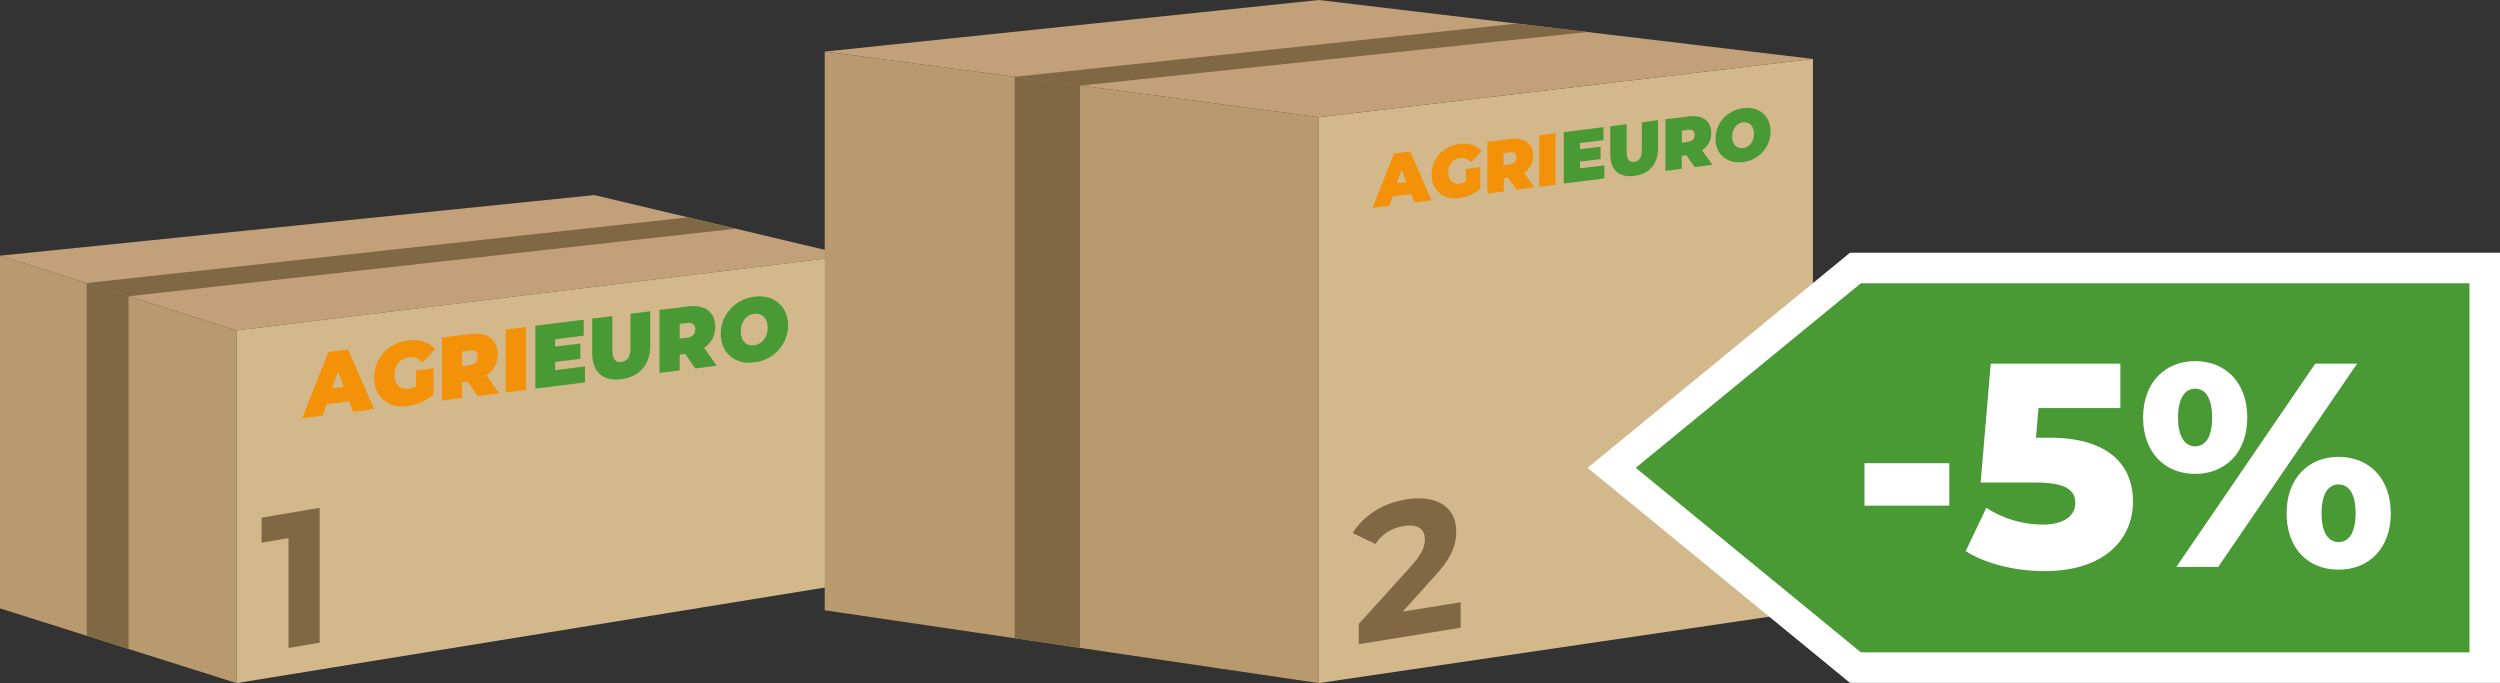
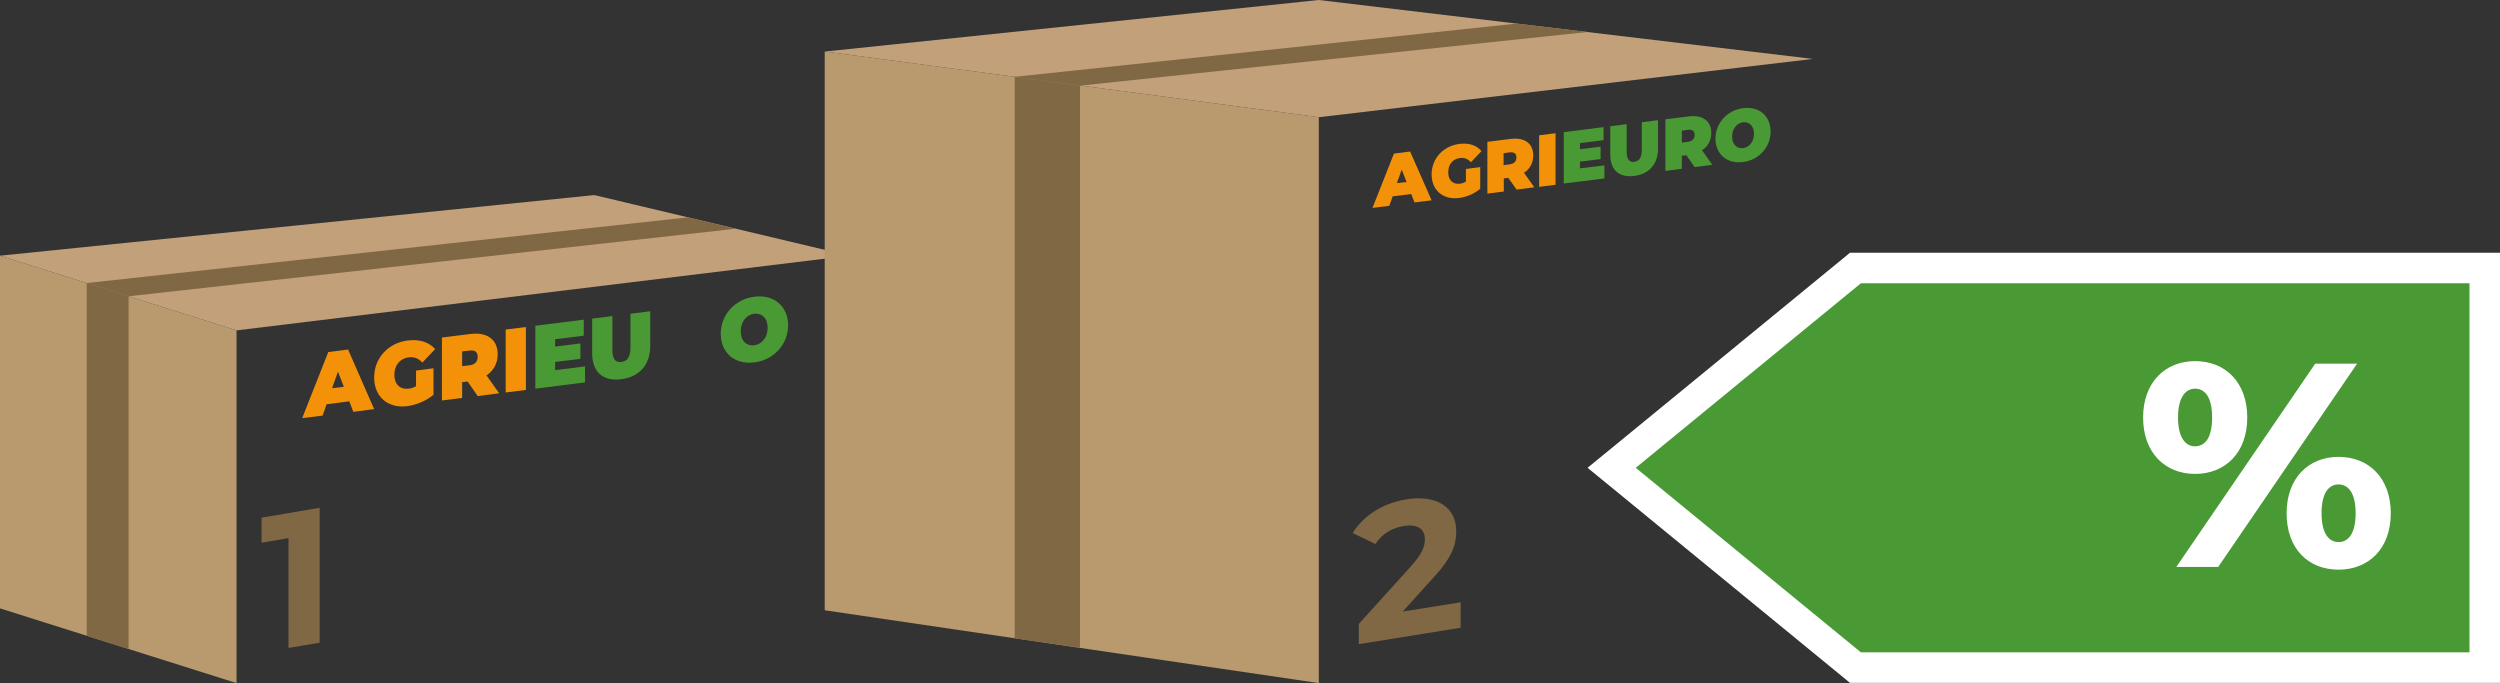
<svg xmlns="http://www.w3.org/2000/svg" version="1.1" id="Livello_1" x="0px" y="0px" viewBox="0 0 118.8 32.46" style="enable-background:new 0 0 118.8 32.46;" xml:space="preserve">
  <rect x="0" y="0" width="118.8" height="32.46" fill="#333333" stroke="none" />
  <style type="text/css">
	.st0{fill:#B89A6E;}
	.st1{fill:#C2A07A;}
	.st2{fill:#D3B88C;}
	.st3{fill:#806845;}
	.st4{fill:#F39208;}
	.st5{fill:#499A35;}
	.st6{fill:#927354;}
	.st7{fill:#FFFFFF;}
</style>
  <g>
    <g>
      <polygon class="st0" points="11.24,32.46 0,28.91 0,12.15 11.24,15.7   " />
      <polygon class="st1" points="0,12.15 28.24,9.27 40.36,12.15 11.24,15.7   " />
-       <polygon class="st2" points="11.24,15.7 11.24,32.46 40.36,27.73 40.36,12.15   " />
      <polygon class="st3" points="4.12,13.45 4.12,30.21 6.11,30.84 6.11,14.08   " />
      <polygon class="st3" points="4.12,13.45 32.68,10.33 34.95,10.87 6.11,14.08   " />
      <g>
        <path class="st4" d="M16.6,19.07l-1.08,0.14l-0.19,0.54l-0.97,0.12l1.24-3.14l0.94-0.12l1.24,2.83l-0.99,0.13L16.6,19.07z      M16.34,18.38l-0.28-0.72l-0.28,0.79L16.34,18.38z" />
        <path class="st4" d="M19.77,17.61l0.83-0.11v1.26c-0.34,0.29-0.82,0.48-1.24,0.54c-0.92,0.12-1.58-0.44-1.58-1.36     c0-0.92,0.67-1.65,1.6-1.76c0.56-0.07,1.01,0.08,1.3,0.41l-0.61,0.64c-0.18-0.2-0.38-0.28-0.64-0.25     c-0.42,0.05-0.69,0.37-0.69,0.83c0,0.45,0.27,0.71,0.68,0.66c0.12-0.01,0.23-0.05,0.35-0.12V17.61z" />
        <path class="st4" d="M22.22,18.13l-0.26,0.03v0.75l-0.96,0.12v-2.99l1.36-0.17c0.79-0.1,1.29,0.27,1.29,0.96     c0,0.43-0.19,0.78-0.53,1.01l0.6,0.85l-1.02,0.13L22.22,18.13z M22.31,16.66l-0.35,0.04v0.7l0.35-0.04     c0.26-0.03,0.39-0.18,0.39-0.4S22.58,16.62,22.31,16.66z" />
        <path class="st4" d="M24.03,15.66l0.96-0.12v2.99l-0.96,0.12V15.66z" />
        <path class="st5" d="M27.8,17.41v0.76l-2.36,0.3v-2.99l2.3-0.29v0.76l-1.36,0.17v0.35l1.2-0.15v0.73l-1.2,0.15v0.39L27.8,17.41z" />
        <path class="st5" d="M28.14,16.78v-1.64l0.96-0.12v1.61c0,0.46,0.17,0.61,0.43,0.57c0.27-0.03,0.43-0.23,0.43-0.68v-1.61     l0.94-0.12v1.64c0,0.9-0.51,1.48-1.38,1.59C28.65,18.13,28.14,17.68,28.14,16.78z" />
-         <path class="st5" d="M32.56,16.82l-0.26,0.03v0.75l-0.96,0.12v-2.99l1.36-0.17c0.79-0.1,1.29,0.27,1.29,0.96     c0,0.43-0.19,0.78-0.53,1.01l0.6,0.85l-1.02,0.13L32.56,16.82z M32.65,15.35l-0.35,0.04v0.7l0.35-0.04     c0.26-0.03,0.39-0.18,0.39-0.4C33.04,15.43,32.91,15.31,32.65,15.35z" />
        <path class="st5" d="M34.25,15.86c0-0.9,0.68-1.65,1.6-1.76c0.92-0.12,1.6,0.45,1.6,1.36c0,0.9-0.68,1.65-1.6,1.76     C34.92,17.34,34.25,16.77,34.25,15.86z M36.48,15.58c0-0.47-0.28-0.71-0.64-0.67c-0.35,0.04-0.64,0.36-0.64,0.83     c0,0.47,0.28,0.71,0.64,0.67C36.2,16.36,36.48,16.04,36.48,15.58z" />
      </g>
    </g>
    <g>
      <g>
        <polygon class="st0" points="62.67,32.46 39.19,29 39.19,2.45 62.67,5.57    " />
-         <polygon class="st2" points="62.67,32.46 86.15,29 86.15,2.8 62.67,5.57    " />
        <polygon class="st1" points="39.19,2.45 62.67,0 86.15,2.8 62.67,5.57    " />
      </g>
      <g>
        <polygon class="st3" points="48.22,3.65 72.07,1.12 75.44,1.52 51.32,4.07    " />
      </g>
      <g>
        <polygon class="st3" points="51.32,30.78 48.22,30.33 48.22,3.65 51.32,4.07    " />
      </g>
      <path class="st1" d="M70.9,0.98" />
      <path class="st6" d="M48.22,3.65" />
      <g>
        <path class="st4" d="M67.06,9.22l-0.88,0.11l-0.16,0.45l-0.8,0.1l1.02-2.58l0.77-0.1l1.02,2.32l-0.81,0.1L67.06,9.22z      M66.84,8.65l-0.23-0.59l-0.23,0.64L66.84,8.65z" />
        <path class="st4" d="M69.66,8.03l0.68-0.09v1.03c-0.28,0.24-0.67,0.4-1.01,0.44c-0.75,0.09-1.3-0.36-1.3-1.12     c0-0.75,0.55-1.35,1.31-1.45c0.46-0.06,0.83,0.06,1.06,0.34l-0.5,0.53c-0.15-0.16-0.32-0.23-0.52-0.2     c-0.35,0.04-0.56,0.31-0.56,0.68c0,0.37,0.22,0.58,0.55,0.54c0.1-0.01,0.19-0.04,0.29-0.1V8.03z" />
        <path class="st4" d="M71.67,8.45l-0.21,0.03v0.62l-0.78,0.1V6.74l1.12-0.14c0.65-0.08,1.06,0.22,1.06,0.79     c0,0.35-0.16,0.64-0.44,0.82l0.49,0.69l-0.84,0.11L71.67,8.45z M71.74,7.24l-0.29,0.04v0.57l0.29-0.04     c0.22-0.03,0.32-0.15,0.32-0.33S71.96,7.22,71.74,7.24z" />
        <path class="st4" d="M73.14,6.43l0.78-0.1v2.45l-0.78,0.1V6.43z" />
        <path class="st5" d="M76.24,7.86v0.62l-1.93,0.24V6.28l1.89-0.24v0.62l-1.12,0.14v0.29l0.98-0.12v0.59l-0.98,0.12v0.32     L76.24,7.86z" />
        <path class="st5" d="M76.52,7.35V6l0.78-0.1v1.32c0,0.37,0.14,0.5,0.36,0.47c0.22-0.03,0.36-0.18,0.36-0.56V5.81l0.77-0.1v1.35     c0,0.73-0.42,1.21-1.13,1.3C76.94,8.45,76.52,8.08,76.52,7.35z" />
        <path class="st5" d="M80.14,7.38L79.92,7.4v0.62l-0.78,0.1V5.67l1.12-0.14c0.65-0.08,1.06,0.22,1.06,0.79     c0,0.35-0.16,0.64-0.44,0.82l0.49,0.69l-0.84,0.11L80.14,7.38z M80.21,6.17l-0.29,0.04v0.57l0.29-0.04     c0.22-0.03,0.32-0.15,0.32-0.33S80.42,6.14,80.21,6.17z" />
        <path class="st5" d="M81.52,6.59c0-0.74,0.55-1.35,1.31-1.45c0.76-0.1,1.31,0.37,1.31,1.11c0,0.74-0.55,1.35-1.31,1.45     C82.07,7.8,81.52,7.33,81.52,6.59z M83.35,6.36c0-0.38-0.23-0.58-0.52-0.55c-0.29,0.04-0.52,0.3-0.52,0.68     c0,0.38,0.23,0.58,0.52,0.55C83.12,7,83.35,6.74,83.35,6.36z" />
      </g>
    </g>
    <g>
      <g>
        <g>
          <polygon class="st5" points="88.17,31.74 76.59,22.24 88.17,12.74 118.08,12.74 118.08,31.74     " />
        </g>
        <g>
          <path class="st7" d="M117.35,13.46v17.54H88.43l-10.7-8.77l10.7-8.77H117.35 M118.8,12.01h-1.45H88.43h-0.52l-0.4,0.33      l-10.7,8.77l-1.37,1.12l1.37,1.12l10.7,8.77l0.4,0.33h0.52h28.92h1.45v-1.45V13.46V12.01L118.8,12.01z" />
        </g>
      </g>
      <g>
-         <path class="st7" d="M88.6,22.01h4.03v2.02H88.6V22.01z" />
-         <path class="st7" d="M101.36,23.84c0,1.73-1.3,3.3-4.21,3.3c-1.34,0-2.76-0.33-3.74-0.95l0.98-2.06c0.79,0.52,1.75,0.8,2.68,0.8     c0.92,0,1.55-0.37,1.55-1.02c0-0.59-0.4-0.98-1.88-0.98h-2.62l0.48-5.65h6.16v2.11h-3.89l-0.12,1.41h0.65     C100.24,20.8,101.36,22.13,101.36,23.84z" />
        <path class="st7" d="M101.84,19.84c0-1.67,1.05-2.68,2.47-2.68c1.44,0,2.48,1.01,2.48,2.68c0,1.68-1.05,2.68-2.48,2.68     C102.89,22.52,101.84,21.52,101.84,19.84z M110.02,17.28h1.99l-6.6,9.66h-1.99L110.02,17.28z M105.12,19.84     c0-0.98-0.35-1.37-0.81-1.37c-0.44,0-0.81,0.39-0.81,1.37c0,0.98,0.37,1.37,0.81,1.37C104.78,21.2,105.12,20.82,105.12,19.84z      M108.66,24.39c0-1.67,1.04-2.68,2.47-2.68c1.44,0,2.48,1.01,2.48,2.68c0,1.68-1.05,2.68-2.48,2.68     C109.69,27.07,108.66,26.08,108.66,24.39z M111.94,24.39c0-0.98-0.36-1.37-0.81-1.37c-0.46,0-0.81,0.39-0.81,1.37     c0,0.98,0.36,1.37,0.81,1.37C111.58,25.76,111.94,25.37,111.94,24.39z" />
      </g>
    </g>
    <g>
      <path class="st3" d="M15.19,24.13v6.41l-1.48,0.25v-5.22l-1.28,0.22V24.6L15.19,24.13z" />
    </g>
    <g>
      <path class="st3" d="M69.41,28.62v1.21l-4.84,0.78v-0.96l2.47-2.73c0.57-0.63,0.67-0.98,0.67-1.29c0-0.5-0.35-0.74-1.02-0.63    c-0.55,0.09-1.02,0.37-1.33,0.85l-1.08-0.52c0.49-0.8,1.39-1.41,2.54-1.6c1.43-0.23,2.38,0.35,2.38,1.51    c0,0.62-0.17,1.22-1.07,2.19l-1.47,1.63L69.41,28.62z" />
    </g>
  </g>
</svg>